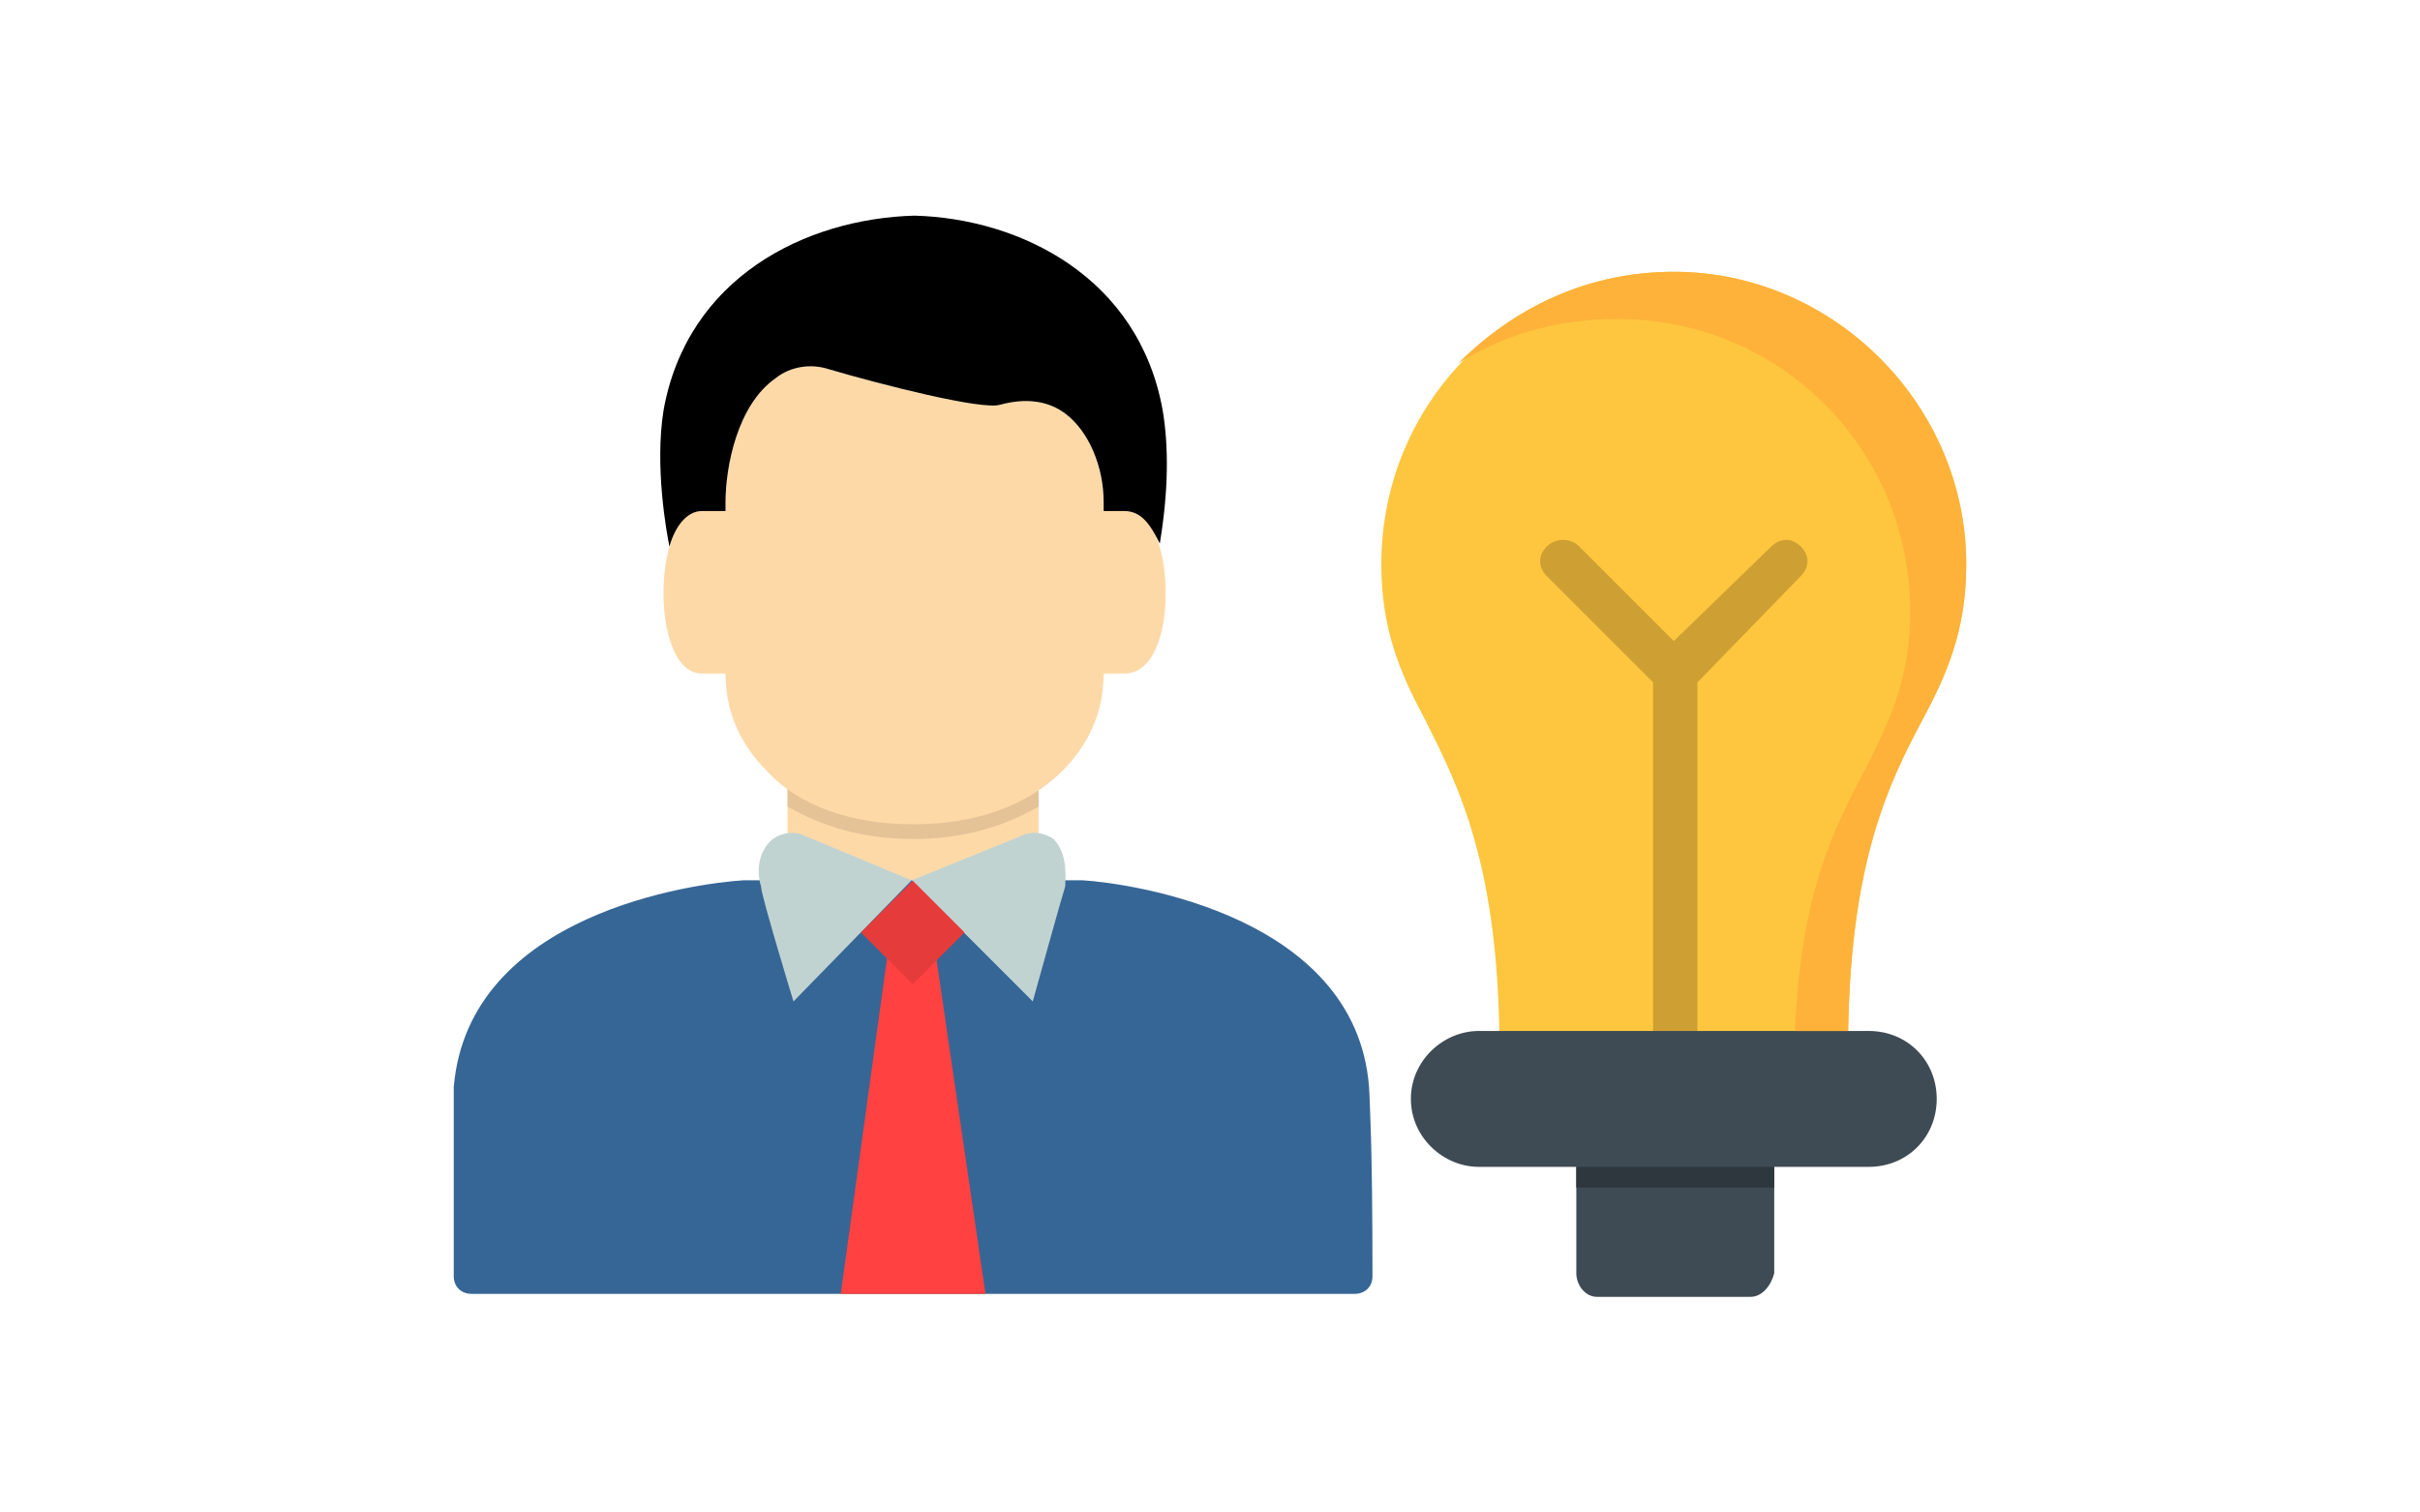
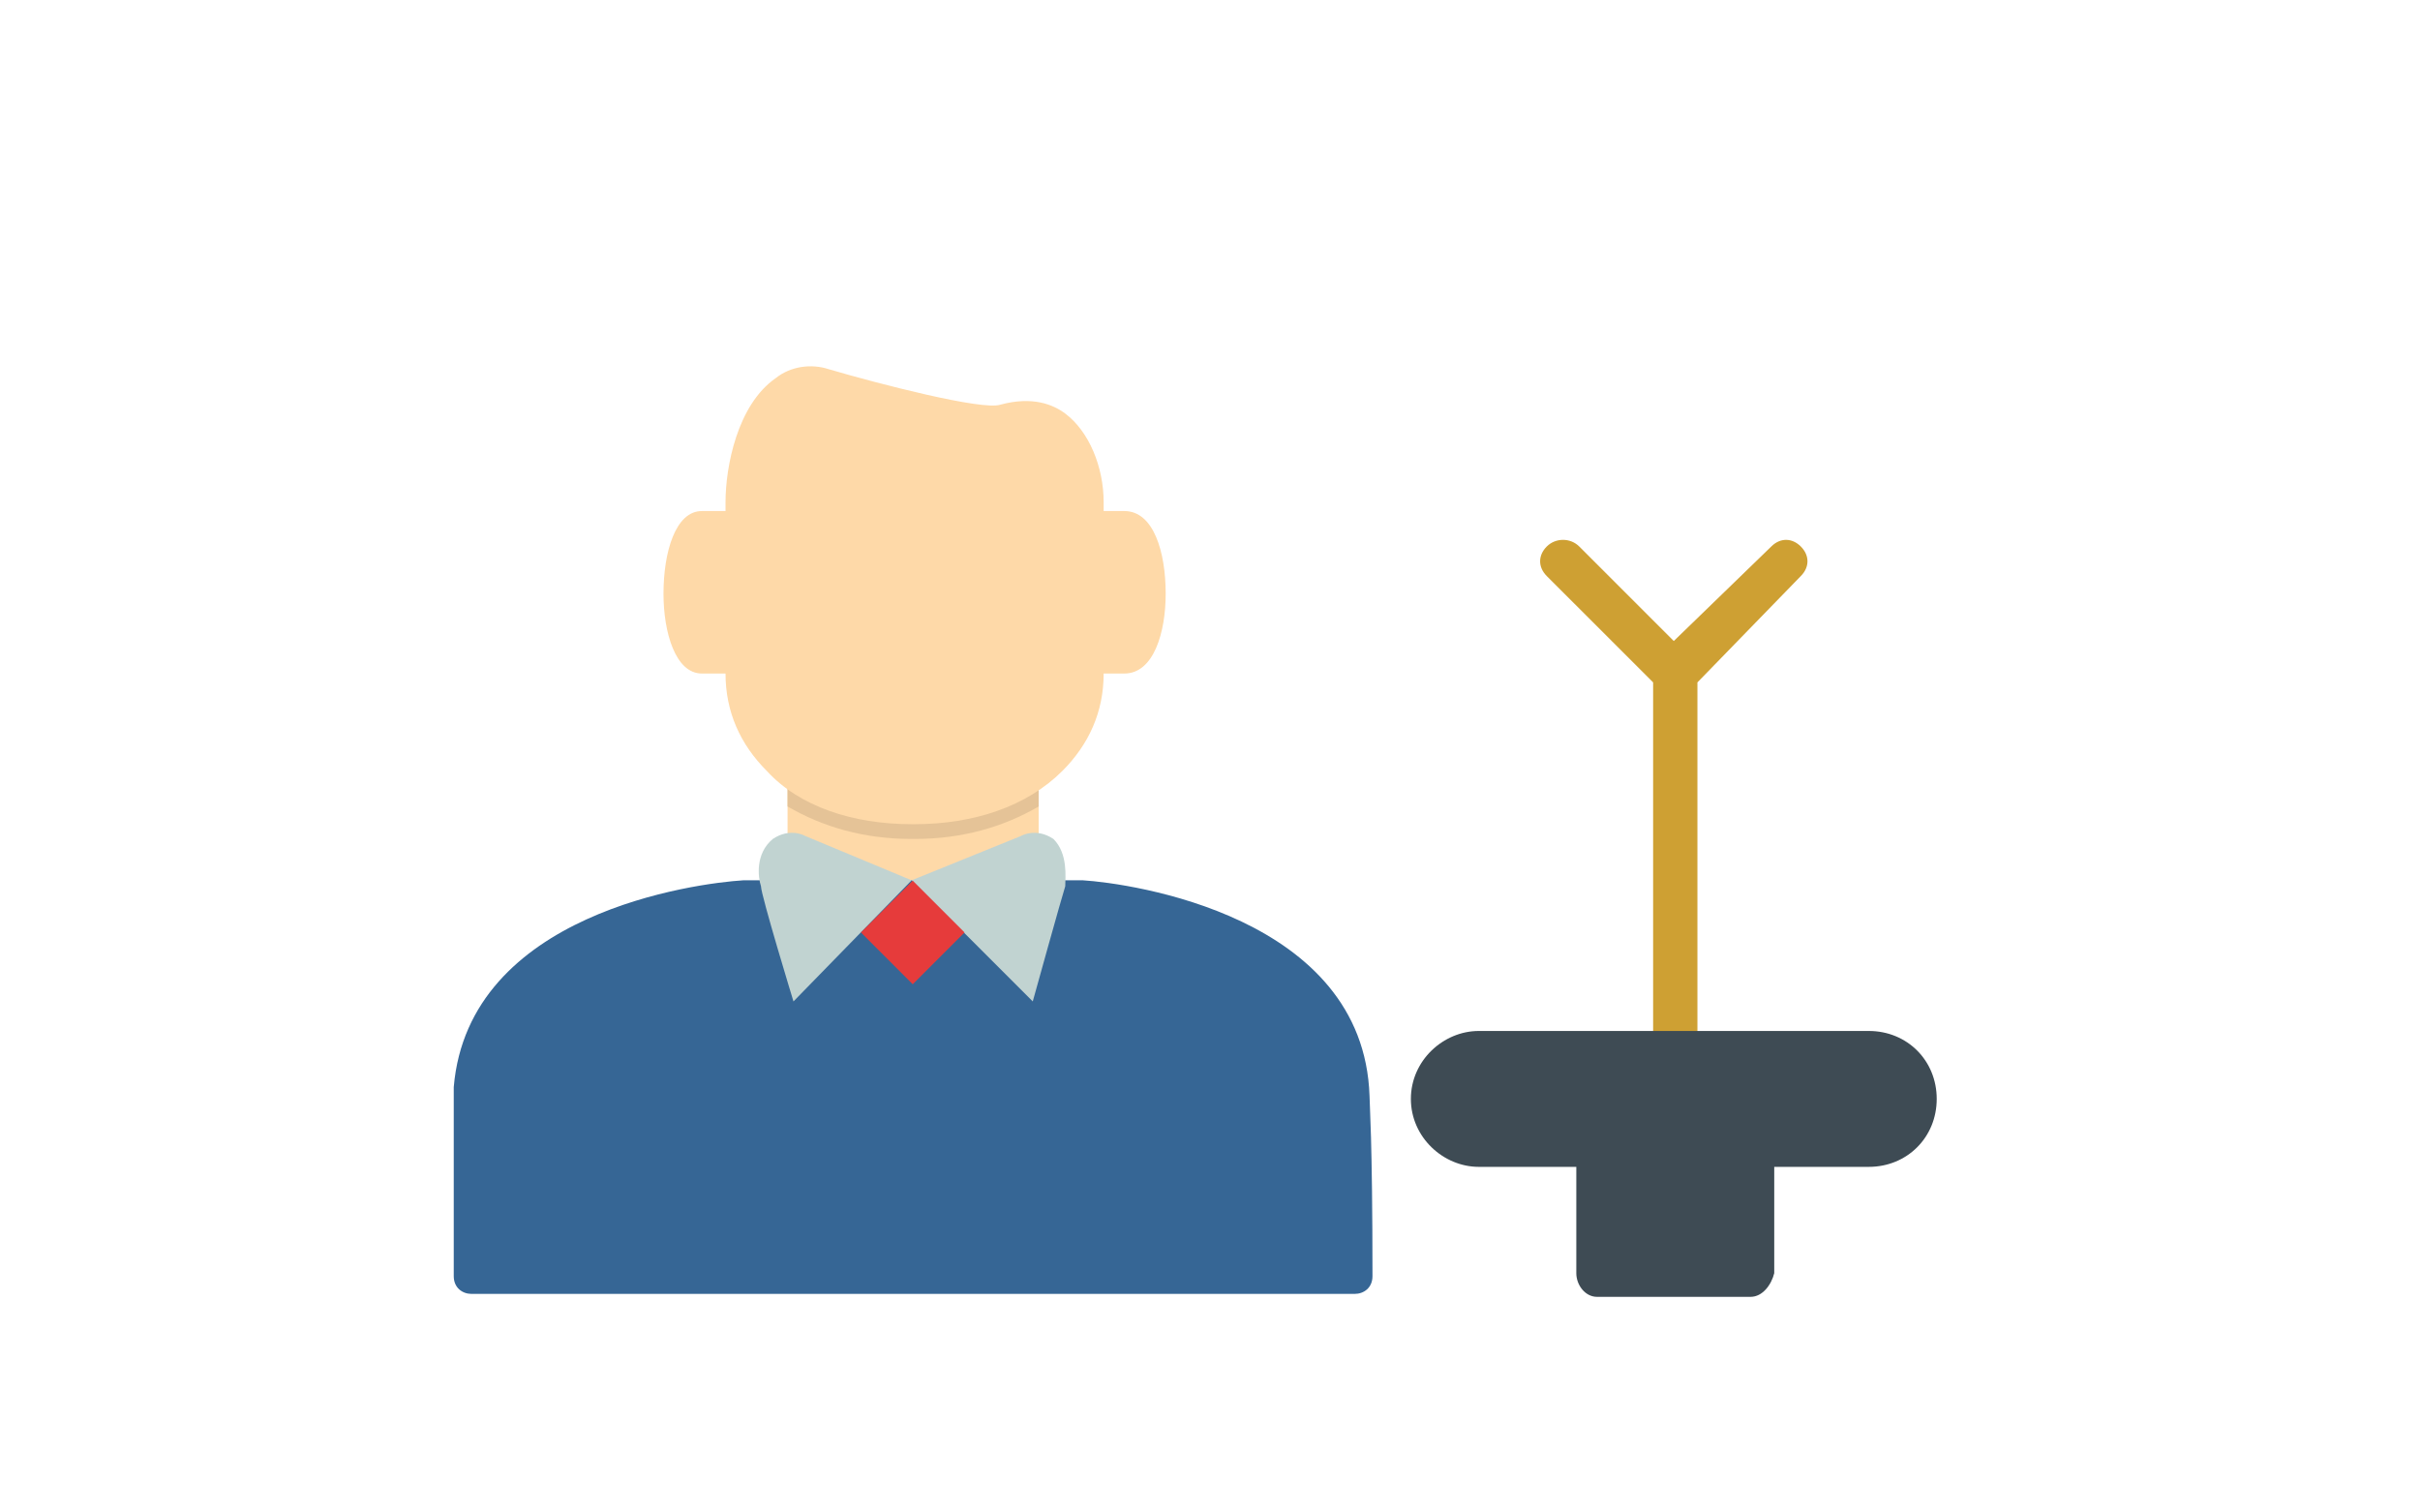
<svg xmlns="http://www.w3.org/2000/svg" width="80" height="50" viewBox="0 0 80 80" fill="none">
-   <path fill-rule="evenodd" clip-rule="evenodd" d="M72.656 56.875H56.562C55.781 56.875 55.312 56.25 55.312 55.625C55.312 45.781 53.125 41.562 51.406 38.125C50.156 35.781 49.062 33.438 49.062 29.844C49.062 21.25 55.938 14.375 64.531 14.375C72.969 14.375 80 21.406 80 29.844C80 33.438 78.906 35.781 77.656 38.125C75.781 41.562 73.75 45.781 73.75 55.625C73.75 56.25 73.281 56.875 72.656 56.875Z" fill="#FEC63F" />
  <path fill-rule="evenodd" clip-rule="evenodd" d="M68.594 68.594H60.469C59.844 68.594 59.375 67.969 59.375 67.344V60.156H69.844V67.344C69.688 67.969 69.219 68.594 68.594 68.594Z" fill="#3E4B54" />
  <path fill-rule="evenodd" clip-rule="evenodd" d="M64.531 56.875C63.906 56.875 63.438 56.25 63.438 55.625V36.094L57.812 30.469C57.344 30 57.344 29.375 57.812 28.906C58.281 28.438 59.062 28.438 59.531 28.906L64.531 33.906L69.688 28.906C70.156 28.438 70.781 28.438 71.25 28.906C71.719 29.375 71.719 30 71.25 30.469L65.781 36.094V55.625C65.625 56.25 65.156 56.875 64.531 56.875Z" fill="#CEA033" />
  <path fill-rule="evenodd" clip-rule="evenodd" d="M18.594 50.469C18.125 50.469 17.656 50 17.656 49.531V41.25C17.656 40.781 18.125 40.312 18.594 40.312C18.906 40.312 19.219 40.469 19.375 40.625H29.219C29.375 40.469 29.688 40.312 30 40.312C30.469 40.312 30.938 40.781 30.938 41.25V49.531C30.938 50 30.469 50.469 30 50.469C29.688 50.469 29.375 50.312 29.219 50.156H19.375C19.219 50.312 18.906 50.469 18.594 50.469Z" fill="#FED9A8" />
  <path fill-rule="evenodd" clip-rule="evenodd" d="M17.656 42.656V41.25C17.656 40.781 18.125 40.312 18.594 40.312C18.906 40.312 19.219 40.469 19.375 40.625H29.219C29.375 40.469 29.688 40.312 30 40.312C30.469 40.312 30.938 40.781 30.938 41.25V42.656C29.062 43.75 26.875 44.375 24.375 44.375H24.219C21.719 44.375 19.531 43.75 17.656 42.656Z" fill="#E5C397" />
  <path fill-rule="evenodd" clip-rule="evenodd" d="M47.656 68.438H0.938C0.469 68.438 0 68.125 0 67.5C0 67.344 0 65 0 62.5C0 60.156 0 57.656 0 57.5C0.781 48.281 12.812 46.719 15.312 46.562H33.281C35.781 46.719 48.125 48.438 48.438 57.969C48.438 58.438 48.594 60.156 48.594 67.5C48.594 68.125 48.125 68.438 47.656 68.438Z" fill="#366695" />
  <path fill-rule="evenodd" clip-rule="evenodd" d="M24.375 43.594H24.219C21.094 43.594 18.281 42.656 16.562 40.781C15.156 39.375 14.375 37.656 14.375 35.625H13.125C11.719 35.625 11.094 33.438 11.094 31.406C11.094 29.219 11.719 27.031 13.125 27.031H14.375V26.562C14.375 24.688 15 21.406 17.031 20C17.812 19.375 18.906 19.219 19.844 19.531C22.5 20.312 27.969 21.719 28.906 21.406C30.625 20.938 31.719 21.406 32.344 21.875C33.594 22.812 34.375 24.688 34.375 26.562V27.031H35.469C37.031 27.031 37.656 29.219 37.656 31.406C37.656 33.438 37.031 35.625 35.469 35.625H34.375C34.375 37.656 33.594 39.375 32.188 40.781C30.312 42.656 27.5 43.594 24.375 43.594Z" fill="#FED9A8" />
-   <path fill-rule="evenodd" clip-rule="evenodd" d="M11.407 28.906C11.25 28.125 10.625 24.688 11.094 21.719C12.344 14.688 18.594 11.562 24.375 11.406C30 11.562 36.25 14.688 37.5 21.719C37.813 23.594 37.813 25.938 37.344 28.75C36.875 27.812 36.407 27.031 35.469 27.031H34.375V26.562C34.375 24.688 33.594 22.812 32.344 21.875C31.719 21.406 30.625 20.938 28.907 21.406C27.969 21.719 22.5 20.312 19.844 19.531C18.907 19.219 17.813 19.375 17.032 20C15 21.406 14.375 24.688 14.375 26.562V27.031H13.125C12.344 27.031 11.719 27.812 11.407 28.906Z" fill="black" />
  <path fill-rule="evenodd" clip-rule="evenodd" d="M17.969 52.969L24.219 46.562L18.594 44.219C18.594 44.219 17.812 43.75 16.875 44.375C15.937 45.156 16.094 46.406 16.25 46.875C16.25 47.344 17.969 52.969 17.969 52.969Z" fill="#C1D3D1" />
  <path fill-rule="evenodd" clip-rule="evenodd" d="M30.625 52.969L24.219 46.562L30 44.219C30 44.219 30.781 43.75 31.719 44.375C32.5 45.156 32.344 46.406 32.344 46.875C32.188 47.344 30.625 52.969 30.625 52.969Z" fill="#C1D3D1" />
-   <path fill-rule="evenodd" clip-rule="evenodd" d="M22.969 50.312H25.469L28.125 68.438H20.469L22.969 50.312Z" fill="#FF4141" />
  <path fill-rule="evenodd" clip-rule="evenodd" d="M24.277 46.581L27.017 49.321L24.277 52.061L21.537 49.321L24.277 46.581Z" fill="#E63B3B" />
  <path fill-rule="evenodd" clip-rule="evenodd" d="M74.844 61.719H54.219C52.344 61.719 50.625 60.156 50.625 58.125C50.625 56.094 52.344 54.531 54.219 54.531H74.844C76.875 54.531 78.438 56.094 78.438 58.125C78.438 60.156 76.875 61.719 74.844 61.719Z" fill="#3E4B54" />
-   <path fill-rule="evenodd" clip-rule="evenodd" d="M69.844 61.719H59.375V62.812H69.844V61.719Z" fill="#2D373D" />
-   <path fill-rule="evenodd" clip-rule="evenodd" d="M64.531 14.375C60 14.375 56.094 16.25 53.125 19.219C55.625 17.656 58.438 16.875 61.562 16.875C70.156 16.875 77.031 23.75 77.031 32.344C77.031 35.938 75.938 38.125 74.688 40.625C73.125 43.594 71.25 47.031 70.938 54.531H73.75C73.906 45.469 75.938 41.406 77.656 38.125C78.906 35.781 80 33.438 80 29.844C80 21.406 72.969 14.375 64.531 14.375Z" fill="#FEB239" />
</svg>